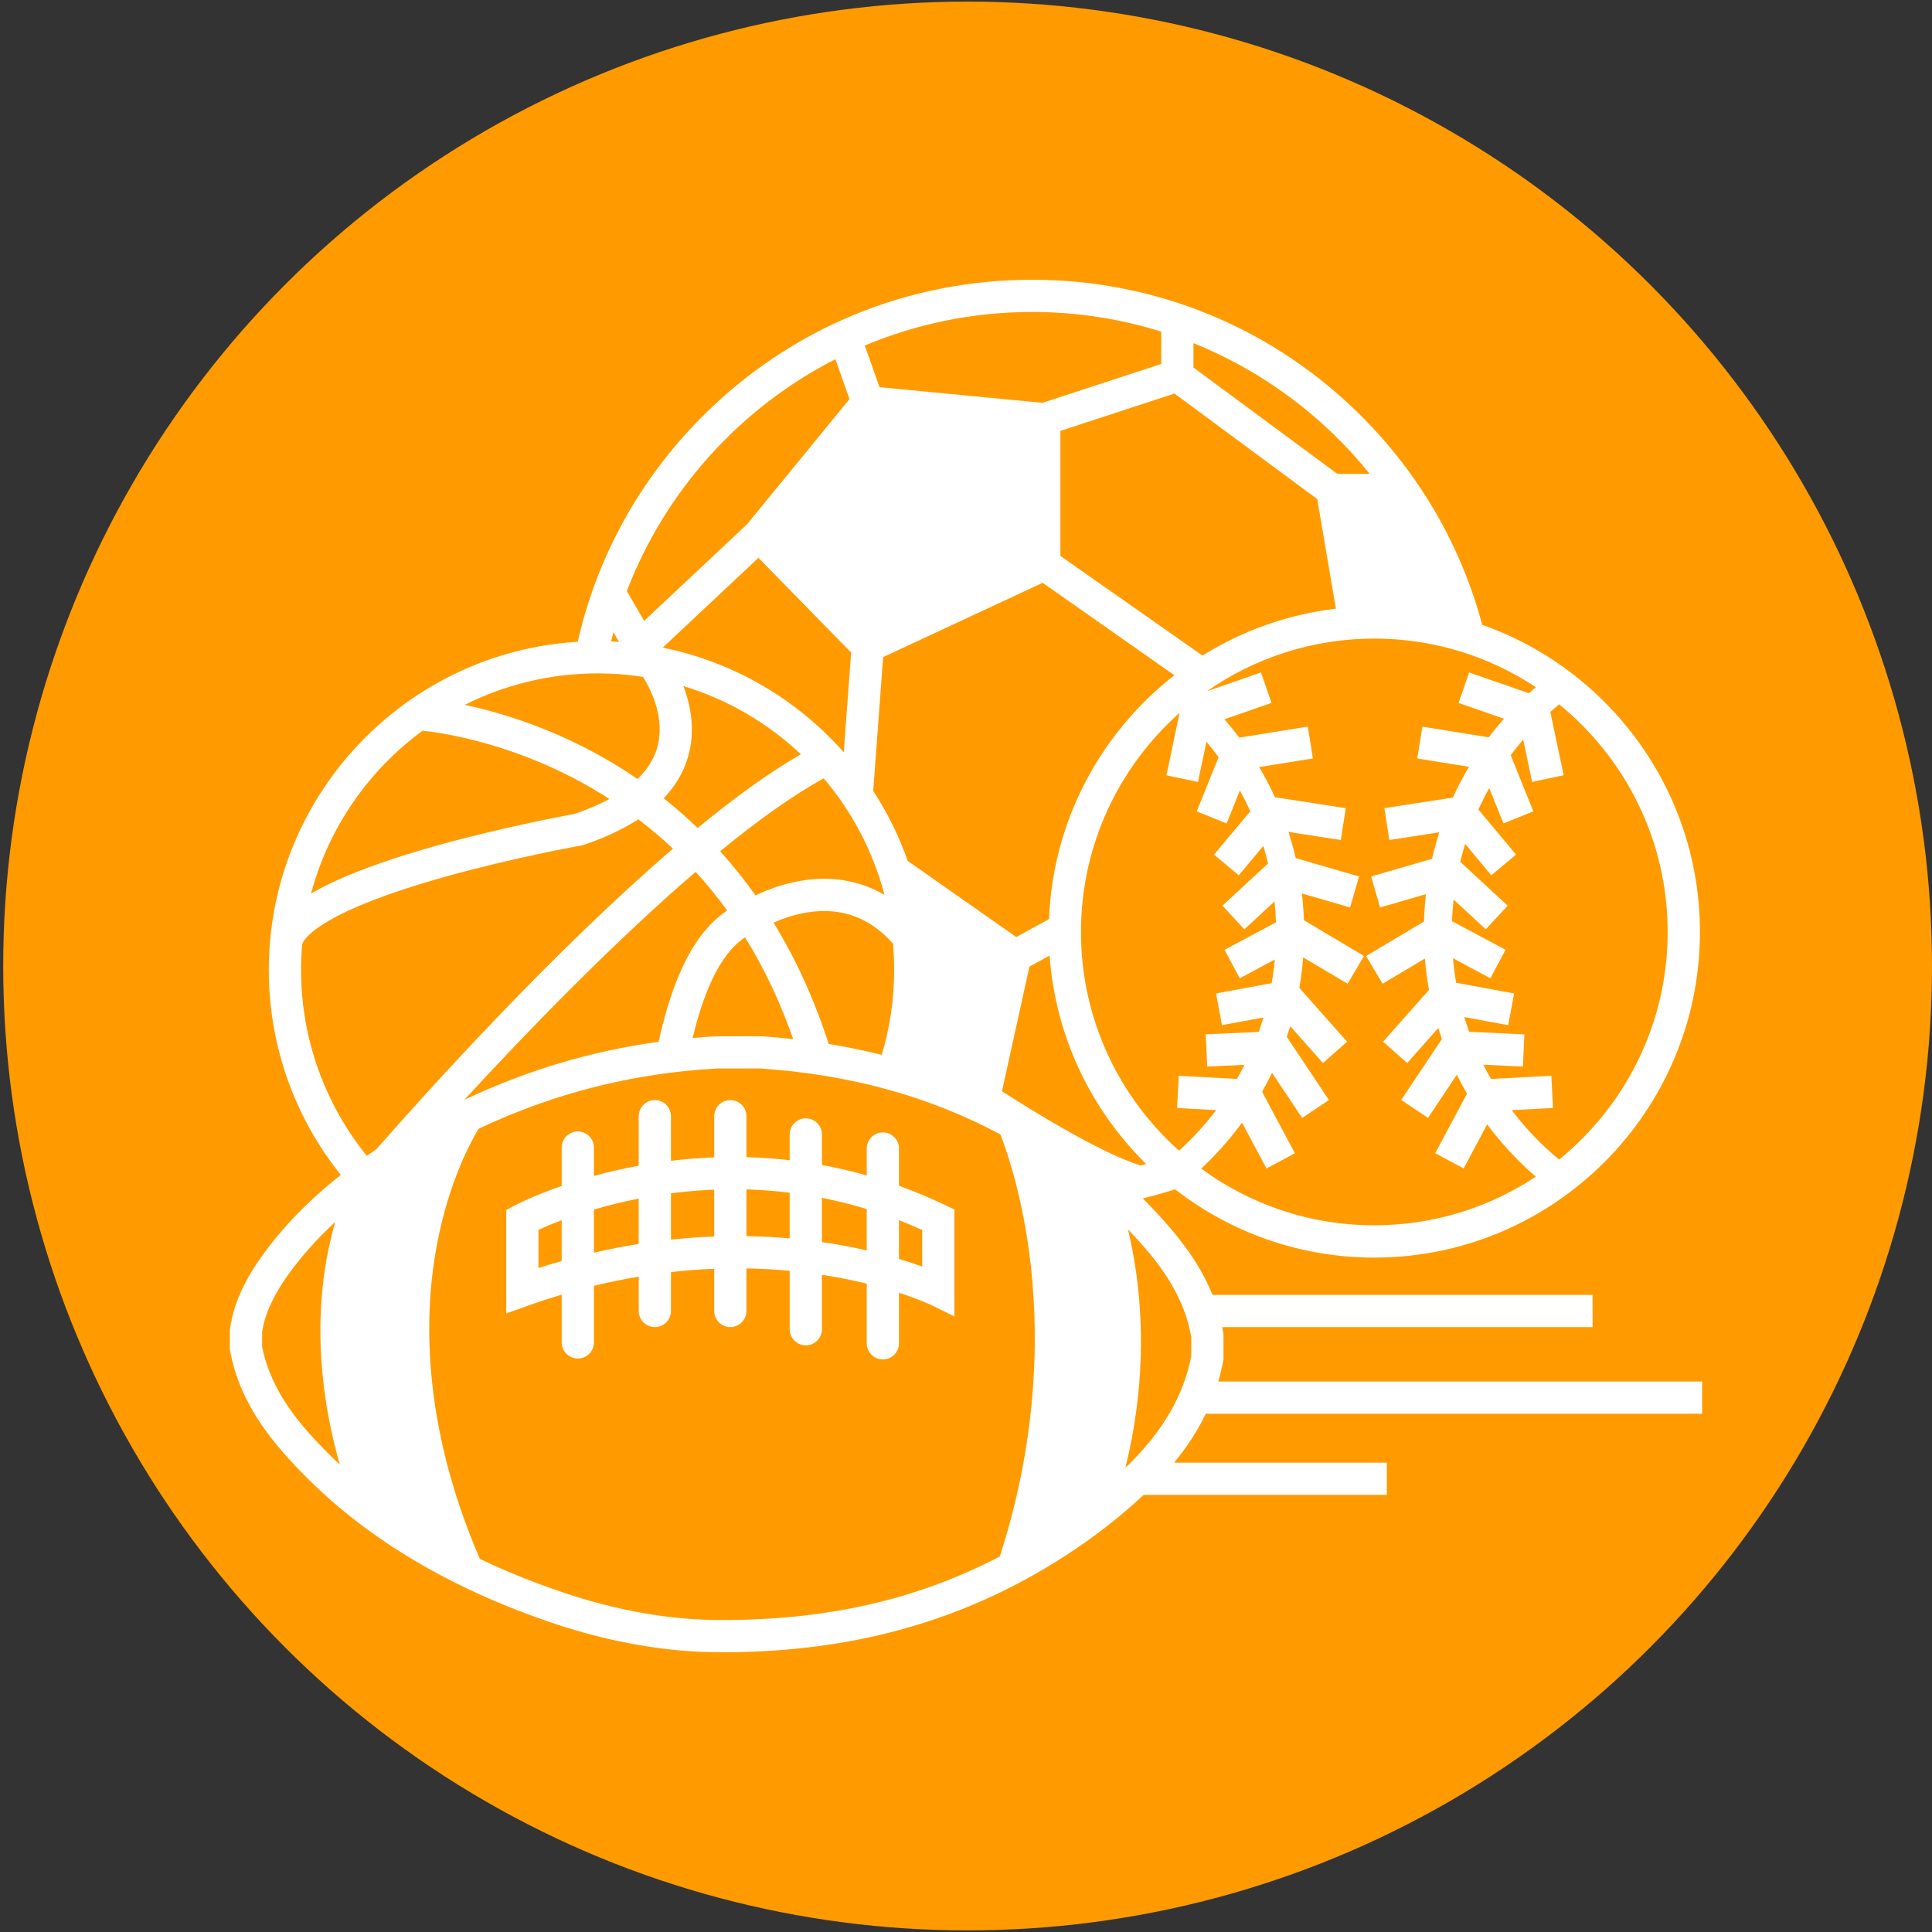
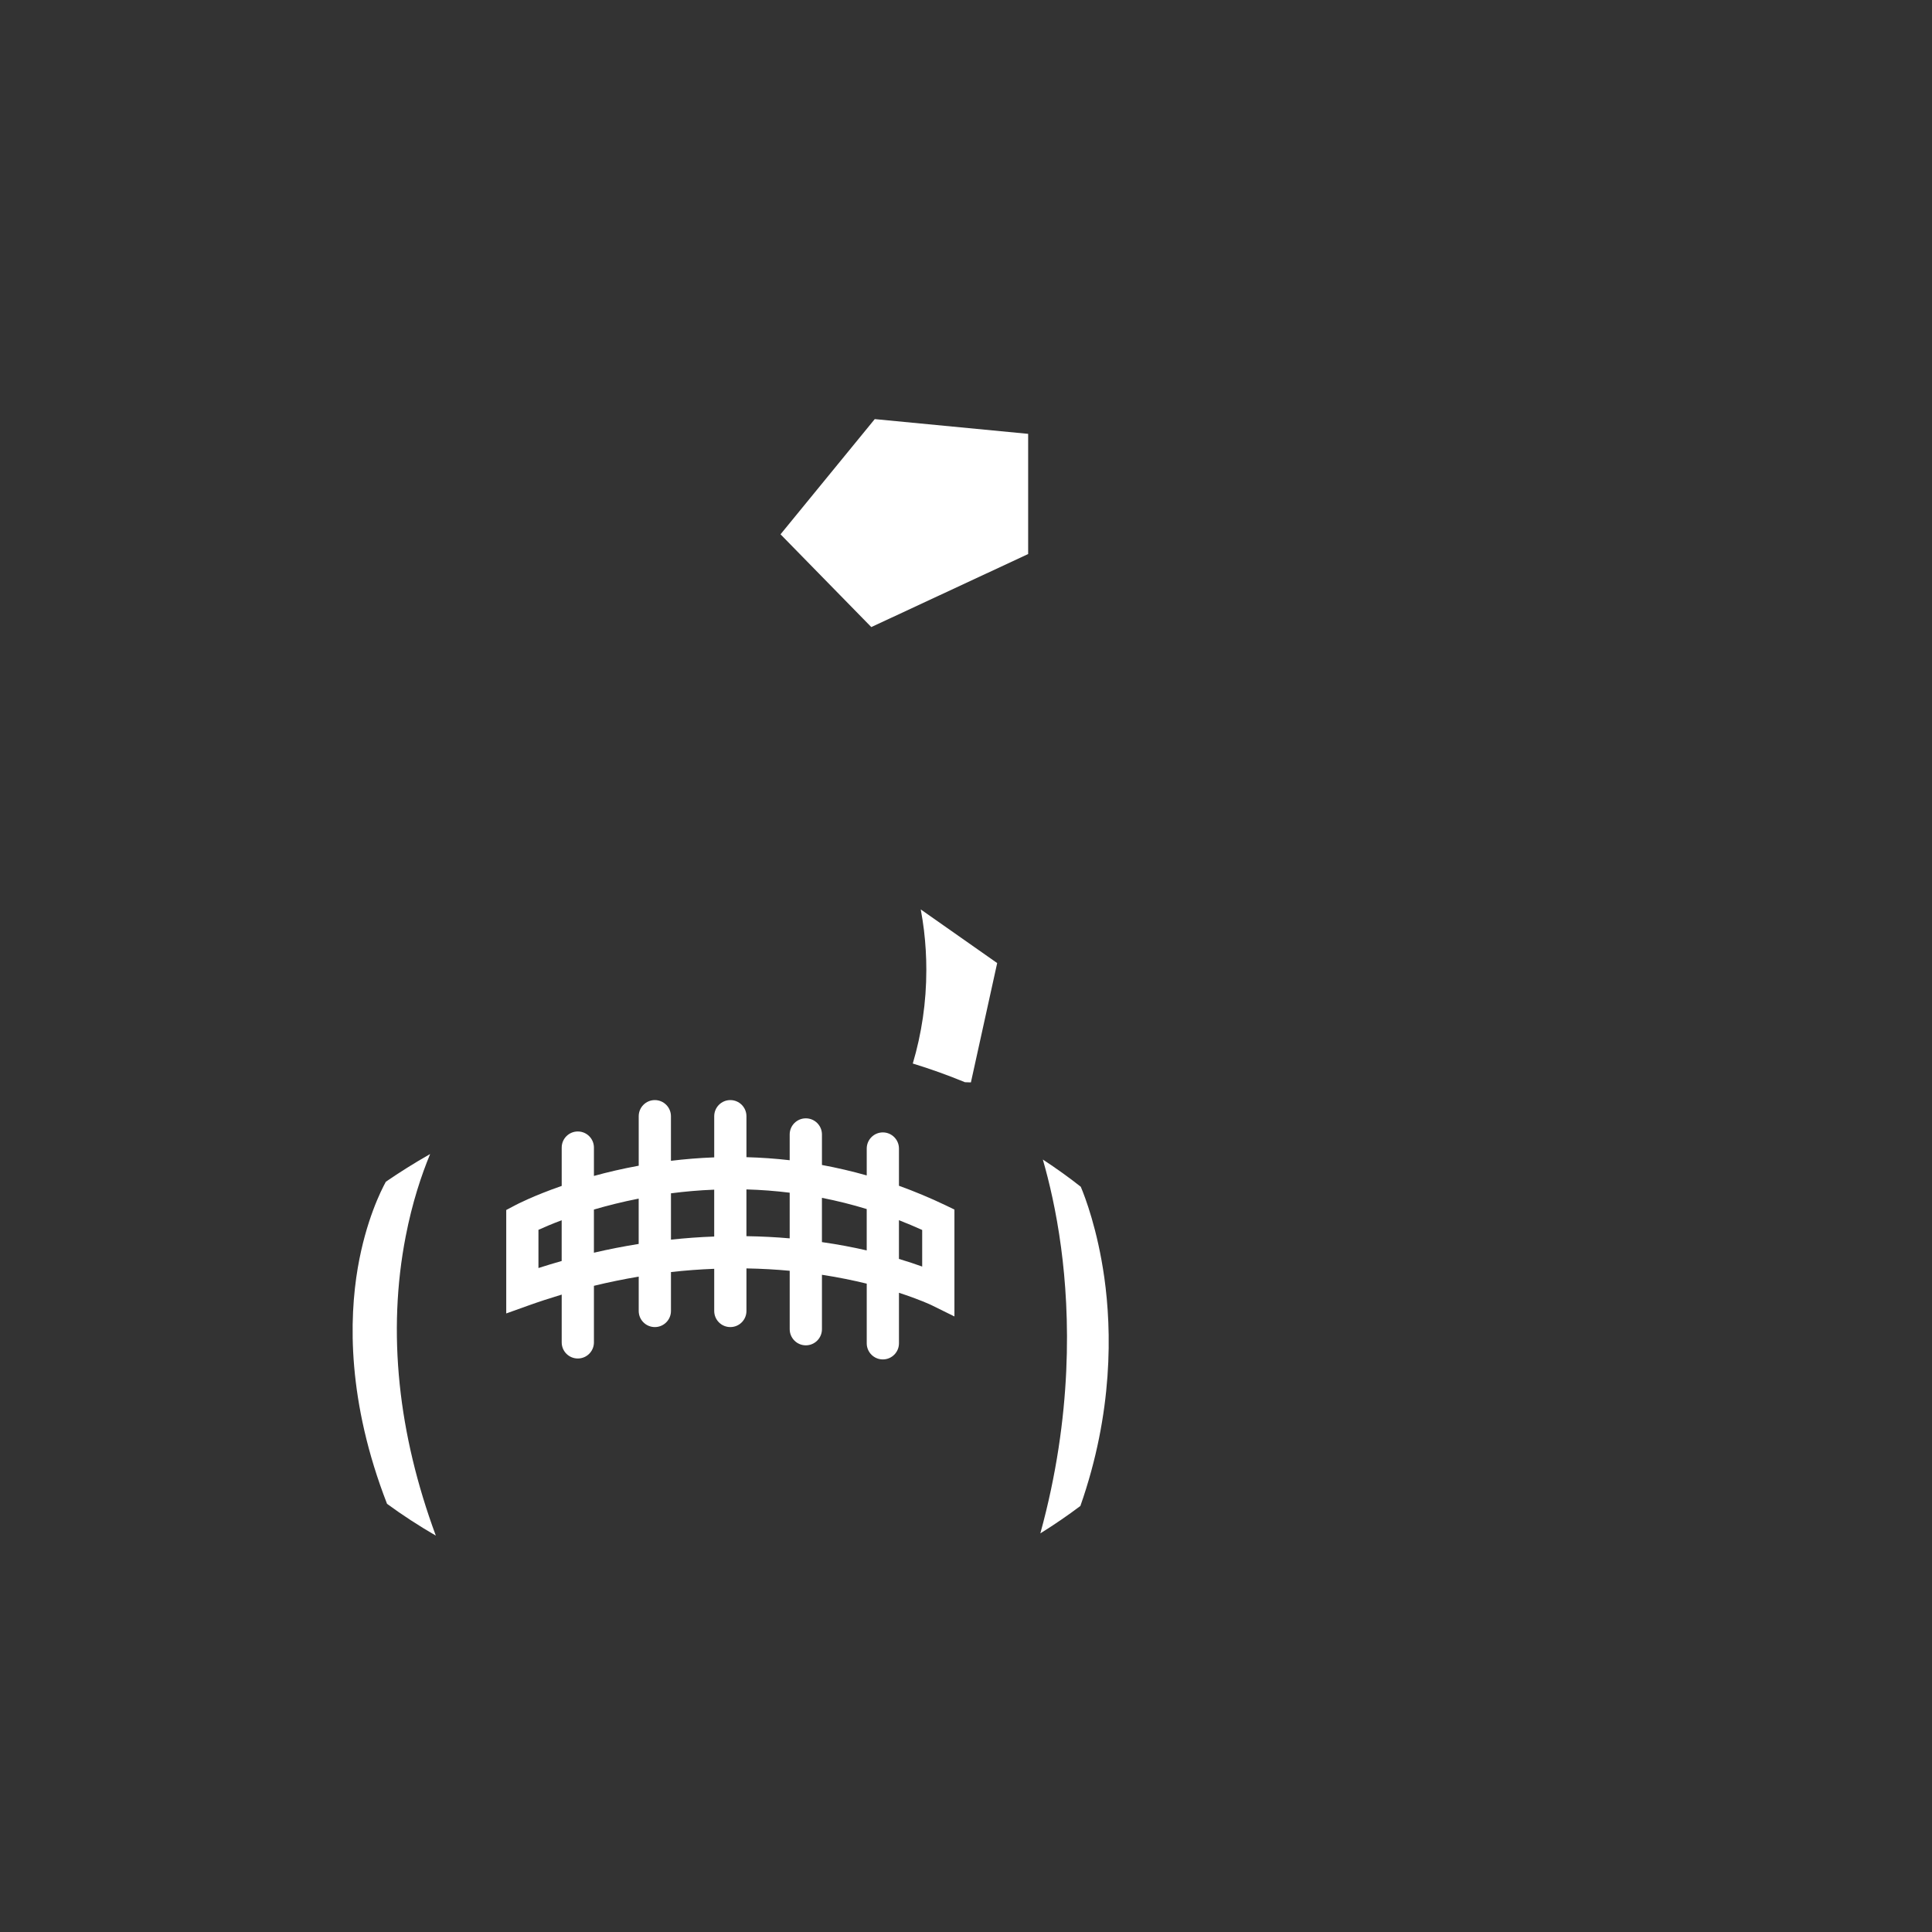
<svg xmlns="http://www.w3.org/2000/svg" version="1.1" x="0px" y="0px" width="50px" height="50px" font-weight="600" viewBox="0 0 100 100" class="SmallLogoImg EditableLogoImg" data-bs-toggle="modal" data-bs-target="#Modal_EditIcon" data-sourceid="2889" data-title="Winter Basketball Registration" id="NewSmallIcon2889" style="width: 60px; height: 60px;">
  <rect x="0" y="0" width="100" height="100" fill="#333333" stroke="none" />
-   <circle id="Background_Small" cx="50.083" cy="50" r="49.917" fill="#ff9b00" />
  <g id="Icon_Sports_Small" fill="#ffffff">
    <path d="M48.926,62.377c-0.785-0.375-1.586-0.709-2.396-1.002v-1.926c0-0.461-0.373-0.836-0.834-0.836s-0.834,0.375-0.834,0.836   v1.391c-0.765-0.217-1.538-0.396-2.318-0.541v-1.58c0-0.461-0.374-0.834-0.835-0.834c-0.46,0-0.835,0.373-0.835,0.834v1.334   c-0.74-0.086-1.486-0.137-2.238-0.158v-2.119c0-0.461-0.373-0.836-0.834-0.836s-0.834,0.375-0.834,0.836v2.129   c-0.779,0.029-1.527,0.092-2.24,0.178v-2.307c0-0.461-0.373-0.836-0.834-0.836s-0.834,0.375-0.834,0.836v2.561   c-0.843,0.154-1.619,0.336-2.318,0.529v-1.467c0-0.461-0.373-0.834-0.834-0.834s-0.834,0.373-0.834,0.834v1.984   c-1.475,0.512-2.347,0.967-2.428,1.012l-0.443,0.234v5.355l1.116-0.4c0.583-0.209,1.169-0.4,1.755-0.576v2.473   c0,0.461,0.373,0.834,0.834,0.834s0.834-0.373,0.834-0.834v-2.928c0.771-0.188,1.545-0.346,2.318-0.475v1.777   c0,0.461,0.374,0.834,0.835,0.834c0.46,0,0.834-0.373,0.834-0.834v-2.014c0.747-0.084,1.493-0.139,2.239-0.168v2.182   c0,0.461,0.373,0.834,0.834,0.834s0.834-0.373,0.834-0.834v-2.203c0.786,0.014,1.534,0.057,2.239,0.123v3.023   c0,0.461,0.374,0.836,0.835,0.836s0.834-0.375,0.834-0.836v-2.816c0.86,0.131,1.637,0.293,2.318,0.459v3.088   c0,0.461,0.373,0.834,0.834,0.834s0.834-0.373,0.834-0.834v-2.615c1.055,0.342,1.644,0.621,1.67,0.633l1.201,0.592v-5.533   L48.926,62.377z M27.87,65.633v-1.977c0.28-0.127,0.686-0.303,1.202-0.496v2.109C28.672,65.383,28.271,65.504,27.87,65.633z    M30.741,64.84v-2.234c0.686-0.201,1.463-0.398,2.317-0.566v2.346C32.286,64.51,31.513,64.66,30.741,64.84z M34.729,64.164v-2.398   c0.709-0.092,1.457-0.16,2.238-0.189v2.426C36.221,64.029,35.475,64.084,34.729,64.164z M38.635,63.984v-2.42   c0.754,0.021,1.5,0.078,2.239,0.17v2.363C40.166,64.035,39.42,63.996,38.635,63.984z M42.543,64.291V62   c0.781,0.154,1.555,0.346,2.318,0.58v2.141C44.166,64.561,43.391,64.412,42.543,64.291z M47.732,65.557   c-0.336-0.121-0.738-0.258-1.203-0.396v-2.004c0.404,0.158,0.805,0.326,1.203,0.506V65.557z" />
-     <path d="M88.102,73.176v-1.668H63.057c0.102-0.35,0.188-0.703,0.256-1.064l0.014-0.076v-1.314l-0.012-0.07   c-0.016-0.098-0.034-0.195-0.055-0.293h19.169v-1.668H62.76c-0.713-1.771-1.892-3.191-3.103-4.473   c-0.166-0.174-0.337-0.35-0.511-0.521c0.564-0.137,1.123-0.295,1.674-0.471c2.854,2.215,6.433,3.535,10.315,3.535   c9.292,0,16.853-7.561,16.853-16.853c0-7.336-4.713-13.592-11.27-15.9c-1.08-4.047-3.207-7.756-6.248-10.797   c-4.555-4.556-10.609-7.063-17.051-7.063s-12.498,2.509-17.053,7.063c-3.26,3.259-5.469,7.288-6.463,11.676   c-8.906,0.534-15.99,7.947-15.99,16.984c0,4.011,1.396,7.7,3.727,10.612c-1.655,1.305-3.014,2.703-4.102,4.223   c-0.93,1.295-1.479,2.559-1.634,3.756l-0.007,0.055v1.016l0.016,0.076c0.529,2.791,2.229,4.803,3.986,6.561   c3.236,3.236,7.531,5.768,12.764,7.525c2.957,0.994,5.883,1.496,8.695,1.496c6.126,0,11.436-1.326,16.231-4.057   c2.09-1.188,3.973-2.563,5.603-4.09h12.59v-1.668h-11.01c0.673-0.818,1.217-1.658,1.639-2.531H88.102L88.102,73.176L88.102,73.176z    M24.033,56.928c3.175-3.447,7.668-8.104,11.975-11.802c0.578,0.633,1.121,1.3,1.629,2.003c-2.109,1.405-3.031,4.492-3.549,6.795   C30.59,54.404,27.266,55.398,24.033,56.928z M63.49,42.621l0.688-1.706c0.192,0.351,0.371,0.709,0.537,1.076l-1.877,2.245   l1.281,1.069l1.27-1.52c0.091,0.3,0.174,0.602,0.246,0.908l-2.361,2.184l1.133,1.226l1.563-1.444   c0.036,0.357,0.062,0.718,0.073,1.081l-2.661,1.424l0.787,1.472l1.816-0.972c-0.039,0.413-0.093,0.822-0.164,1.226l-2.877,0.53   l0.303,1.641l2.15-0.396c-0.076,0.252-0.158,0.502-0.247,0.748l-2.741,0.125l0.076,1.668l1.93-0.09   c-0.124,0.246-0.256,0.488-0.392,0.727l-3.01-0.158l-0.087,1.666l2.025,0.107c-0.575,0.758-1.219,1.463-1.924,2.102   c-3.112-2.783-5.076-6.826-5.076-11.319c0-4.494,1.964-8.538,5.077-11.32c0.007,0.005,0.013,0.011,0.019,0.017l-0.672,3.192   l1.633,0.344l0.438-2.083c0.218,0.259,0.428,0.525,0.63,0.799l-1.133,2.809L63.49,42.621z M54.297,47.571l-1.693,0.931l-5.619-3.94   c-0.453-1.285-1.055-2.501-1.787-3.625l0.512-6.925l8.258-3.846l6.818,4.784C56.994,37.908,54.498,42.45,54.297,47.571z    M45.781,46.321c-1.486-0.874-3.006-0.931-4.18-0.756c-1.035,0.154-1.917,0.504-2.494,0.783c-0.569-0.804-1.181-1.567-1.832-2.287   c1.899-1.558,3.73-2.88,5.361-3.773C44.102,42.015,45.192,44.067,45.781,46.321z M44.055,33.776l-0.383,5.16   c-2.408-2.722-5.674-4.668-9.369-5.414l4.954-4.65L44.055,33.776z M35.371,35.511c2.301,0.696,4.375,1.92,6.082,3.529   c-1.656,0.955-3.477,2.282-5.344,3.816c-0.561-0.54-1.145-1.052-1.755-1.535c0.593-0.623,1.007-1.319,1.241-2.086   C36.02,37.848,35.754,36.514,35.371,35.511z M38.564,48.516c0.992,1.599,1.823,3.355,2.492,5.268   c-0.535-0.061-1.075-0.107-1.621-0.145l-2.328-0.002l-0.046,0.002c-0.407,0.021-0.811,0.053-1.212,0.088   C36.324,51.779,37.105,49.479,38.564,48.516z M42.893,54.033c-0.738-2.283-1.691-4.381-2.854-6.276   c0.456-0.204,1.091-0.434,1.81-0.541c1.728-0.257,3.195,0.29,4.371,1.627c0.04,0.448,0.061,0.902,0.061,1.36   c0,1.527-0.225,3.002-0.643,4.396C44.739,54.375,43.824,54.186,42.893,54.033z M59.049,60.326c-2.09-0.631-5.861-2.988-7.188-3.842   l1.422-6.451l1.044-0.574c0.303,4.211,2.159,7.998,4.999,10.791C59.234,60.275,59.143,60.301,59.049,60.326z M62.172,60.486   c0.145-0.133,0.285-0.27,0.424-0.408c0.619-0.619,1.184-1.277,1.691-1.971l1.265,2.373l1.473-0.787l-1.7-3.186   c0.184-0.32,0.354-0.646,0.515-0.979l1.559,2.336l1.388-0.926l-2.182-3.27c0.063-0.184,0.123-0.367,0.18-0.553l1.691,1.908   l1.249-1.105l-2.471-2.787c0.091-0.521,0.155-1.049,0.196-1.581l2.299,1.368l0.853-1.435l-3.112-1.853   c-0.017-0.465-0.051-0.927-0.105-1.385l2.494,0.723l0.465-1.602l-3.277-0.951c-0.106-0.458-0.232-0.91-0.377-1.356l2.711,0.419   l0.256-1.648l-3.666-0.566c-0.245-0.533-0.518-1.054-0.817-1.56l2.782-0.447l-0.265-1.647l-3.543,0.57   c-0.245-0.325-0.502-0.642-0.771-0.95l2.438-0.849l-0.548-1.575l-2.803,0.976c2.46-1.719,5.45-2.729,8.673-2.729   c3.085,0,5.958,0.926,8.356,2.514c-0.119,0.104-0.236,0.209-0.354,0.316l-3.095-1.076l-0.549,1.576l2.351,0.818   c-0.274,0.313-0.537,0.634-0.785,0.963l-3.439-0.553l-0.266,1.646l2.678,0.432c-0.309,0.517-0.587,1.049-0.836,1.595l-3.542,0.546   l0.255,1.65l2.589-0.401c-0.146,0.452-0.272,0.91-0.378,1.374l-3.153,0.914l0.465,1.602l2.373-0.688   c-0.054,0.47-0.089,0.942-0.104,1.421l-2.993,1.781l0.854,1.435l2.187-1.303c0.045,0.547,0.115,1.089,0.212,1.623l-2.374,2.68   l1.248,1.105l1.605-1.813c0.061,0.191,0.123,0.381,0.189,0.57l-2.105,3.154l1.389,0.928l1.49-2.236   c0.164,0.332,0.34,0.66,0.527,0.982l-1.645,3.082l1.472,0.787l1.216-2.281c0.49,0.66,1.031,1.287,1.623,1.879   c0.289,0.291,0.59,0.566,0.896,0.83c-2.398,1.588-5.271,2.516-8.357,2.516C67.785,63.422,64.686,62.332,62.172,60.486z    M86.318,48.24c0,4.75-2.192,8.996-5.619,11.781c-0.912-0.756-1.736-1.613-2.452-2.559l2.137-0.113l-0.087-1.666l-3.123,0.164   c-0.141-0.242-0.272-0.486-0.398-0.738l2.049,0.096l0.077-1.666l-2.858-0.133c-0.092-0.252-0.176-0.506-0.254-0.764l2.274,0.42   l0.304-1.641l-2.998-0.554c-0.072-0.418-0.129-0.841-0.167-1.27l1.938,1.037l0.787-1.472l-2.774-1.484   c0.013-0.377,0.042-0.749,0.082-1.118l1.667,1.542l1.133-1.226l-2.456-2.271c0.077-0.312,0.161-0.619,0.256-0.923l1.354,1.622   l1.281-1.069l-1.951-2.335c0.174-0.378,0.359-0.747,0.563-1.108l0.736,1.828l1.547-0.624l-1.172-2.91   c0.207-0.275,0.422-0.545,0.646-0.807l0.462,2.192l1.633-0.344l-0.69-3.279c0.149-0.134,0.301-0.265,0.455-0.393   C84.126,39.243,86.318,43.49,86.318,48.24z M61.773,17.761c3.592,1.446,6.728,3.795,9.123,6.766h-1.676l-7.447-5.504V17.761   L61.773,17.761z M68.18,25.832l0.965,5.674c-2.512,0.297-4.854,1.147-6.904,2.427l-7.355-5.159v-6.472l5.904-1.932L68.18,25.832z    M53.418,16.147c2.328,0,4.574,0.356,6.687,1.017v1.675l-6.147,2.011l-8.434-0.809l-0.764-2.155   C47.426,16.767,50.352,16.147,53.418,16.147z M43.24,18.591l0.73,2.065l-5.301,6.478l-5.328,5.002l-0.896-1.542   C34.439,25.388,38.316,21.106,43.24,18.591z M32.044,33.223c-0.138-0.009-0.276-0.016-0.415-0.021c0.04-0.16,0.08-0.32,0.123-0.479   L32.044,33.223z M30.932,34.854c0.799,0,1.584,0.062,2.35,0.181c0.377,0.6,1.195,2.153,0.719,3.714   c-0.174,0.57-0.51,1.096-1.002,1.571c-0.392-0.268-0.791-0.526-1.201-0.773c-2.991-1.802-5.832-2.658-7.742-3.063   C26.125,35.442,28.461,34.854,30.932,34.854z M21.873,37.821c1.078,0.114,4.993,0.685,9.128,3.195   c0.183,0.11,0.363,0.224,0.542,0.34c-0.523,0.283-1.124,0.541-1.803,0.772c-0.5,0.092-3.843,0.714-7.24,1.671   c-3.178,0.895-5.158,1.722-6.402,2.456C17.012,42.826,19.086,39.865,21.873,37.821z M15.583,50.203c0-0.454,0.021-0.904,0.06-1.349   c0.156-0.37,1.141-1.71,7.299-3.445c3.588-1.012,7.118-1.643,7.154-1.648l0.062-0.012l0.06-0.02c1.1-0.371,2.04-0.813,2.819-1.323   c0.628,0.479,1.228,0.985,1.796,1.522c-6.305,5.417-12.854,12.706-15.354,15.558c-0.168,0.113-0.332,0.225-0.496,0.338   C16.857,57.189,15.583,53.842,15.583,50.203z M13.566,69.703v-0.746c0.129-0.906,0.576-1.898,1.328-2.949   c0.694-0.969,1.512-1.887,2.461-2.762c-0.172,0.588-0.332,1.254-0.463,1.994c-0.427,2.422-0.585,6.074,0.699,10.576   c-0.174-0.164-0.345-0.33-0.512-0.496C15.633,73.873,14.053,72.129,13.566,69.703z M29.195,82.443   c-1.541-0.516-2.994-1.104-4.357-1.756c-3.046-7.047-2.893-12.734-2.219-16.283c0.621-3.277,1.789-5.381,2.153-5.979   c3.925-1.854,7.99-2.879,12.358-3.121h2.223c4.627,0.309,8.711,1.428,12.426,3.412c0.279,0.709,1.068,2.908,1.496,6.139   c0.475,3.582,0.586,9.193-1.527,15.711c-4.308,2.238-8.912,3.287-14.389,3.287C34.728,83.854,31.98,83.379,29.195,82.443z    M61.657,70.211c-0.405,2.063-1.51,3.938-3.374,5.729c-0.011,0.01-0.021,0.02-0.032,0.029c1.028-4.139,0.898-7.709,0.55-10.143   c-0.117-0.814-0.263-1.549-0.416-2.191c0.02,0.02,0.04,0.041,0.06,0.063c1.335,1.41,2.79,3.113,3.213,5.496V70.211L61.657,70.211z" />
    <g id="XMLID_5_">
      <g>
        <path d="M47.658,47.072l3.956,2.776l-1.36,6.177c-0.104-0.004-0.208-0.006-0.309-0.01c-0.88-0.363-1.781-0.686-2.699-0.967     c0.456-1.539,0.701-3.162,0.701-4.845c0-0.683-0.04-1.36-0.119-2.022l0.002-0.003c0-0.003-0.002-0.006-0.002-0.006     C47.781,47.802,47.727,47.435,47.658,47.072z" />
      </g>
    </g>
    <g id="XMLID_4_">
      <g>
-         <path d="M72.122,26.194c1.14,1.716,2.05,3.598,2.688,5.598c-1.183-0.263-2.412-0.404-3.674-0.404c-0.107,0-0.212,0-0.318,0.003     l-0.883-5.196H72.122z" />
-       </g>
+         </g>
    </g>
    <g id="XMLID_3_">
      <g>
        <polygon points="53.217,22.456 53.217,28.677 45.098,32.457 40.4,27.656 45.277,21.693    " />
      </g>
    </g>
    <g id="XMLID_2_">
      <g>
        <path d="M57.16,66.131c0.38,2.717,0.467,6.959-1.24,11.818c-0.659,0.496-1.349,0.967-2.072,1.418     c1.682-6.113,1.535-11.354,1.072-14.803c-0.25-1.875-0.615-3.41-0.943-4.547c0.689,0.453,1.348,0.922,1.964,1.41     C56.161,61.945,56.809,63.643,57.16,66.131z" />
      </g>
    </g>
    <g id="XMLID_1_">
      <g>
        <path d="M22.264,59.732c-0.45,1.086-0.928,2.516-1.266,4.266c-0.478,2.455-0.582,5.031-0.309,7.66     c0.266,2.568,0.895,5.193,1.869,7.826c-0.889-0.516-1.731-1.064-2.525-1.646c-2.064-5.311-1.967-9.566-1.514-12.217     c0.42-2.445,1.205-4.004,1.453-4.455C20.684,60.676,21.445,60.199,22.264,59.732z" />
      </g>
    </g>
  </g>
</svg>